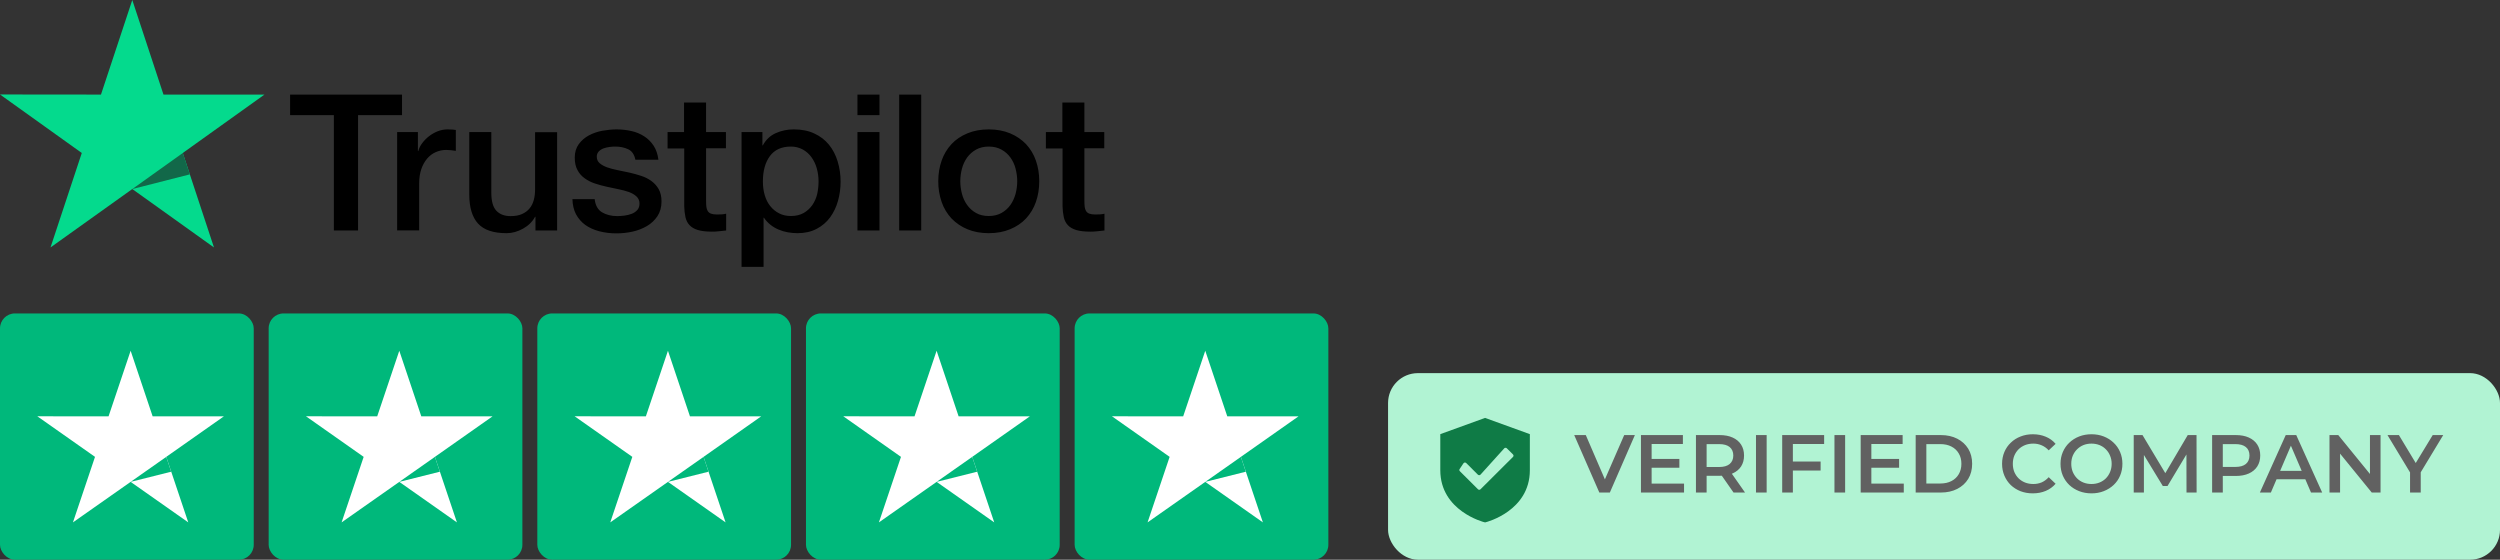
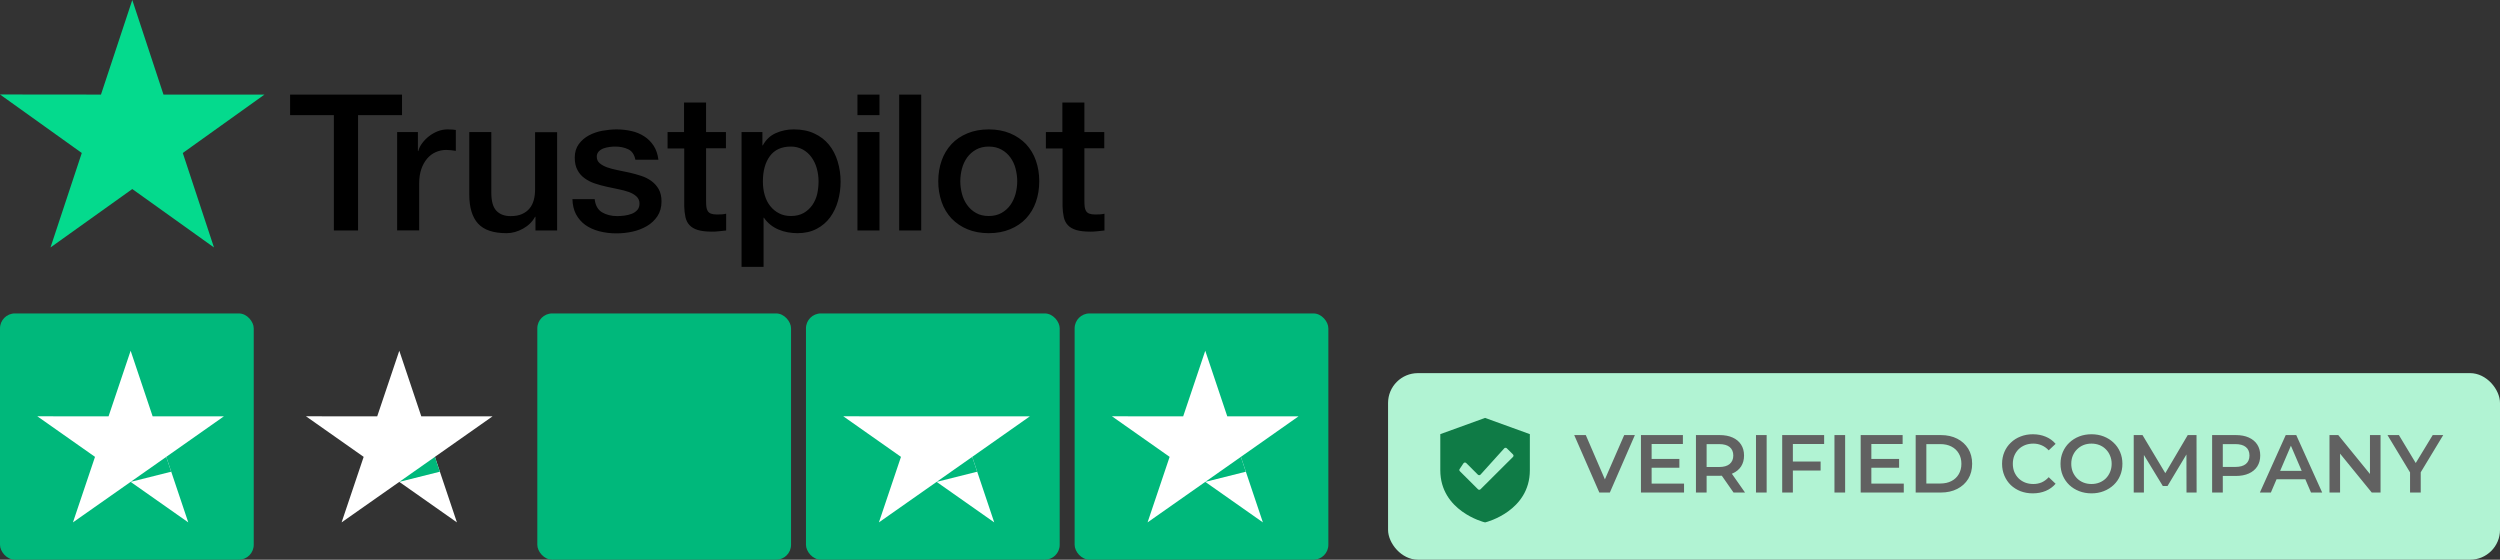
<svg xmlns="http://www.w3.org/2000/svg" width="335" height="75" viewBox="0 0 335 75" fill="none">
  <rect x="0" y="0" width="335" height="75" fill="#333333" stroke="none" />
  <rect x="186" y="50" width="149" height="25" rx="4" fill="#B1F3D3" />
  <path d="M214.311 66L210.945 58.3H212.496L215.499 65.263H214.608L217.644 58.3H219.074L215.719 66H214.311ZM221.207 61.501H225.035V62.678H221.207V61.501ZM221.317 64.801H225.662V66H219.887V58.3H225.508V59.499H221.317V64.801ZM227.256 66V58.3H230.424C231.106 58.3 231.689 58.41 232.173 58.63C232.664 58.85 233.042 59.165 233.306 59.576C233.57 59.987 233.702 60.474 233.702 61.039C233.702 61.604 233.57 62.091 233.306 62.502C233.042 62.905 232.664 63.217 232.173 63.437C231.689 63.65 231.106 63.756 230.424 63.756H228.048L228.686 63.107V66H227.256ZM232.294 66L230.347 63.206H231.876L233.834 66H232.294ZM228.686 63.261L228.048 62.579H230.358C230.988 62.579 231.461 62.443 231.777 62.172C232.099 61.901 232.261 61.523 232.261 61.039C232.261 60.548 232.099 60.17 231.777 59.906C231.461 59.642 230.988 59.51 230.358 59.51H228.048L228.686 58.806V63.261ZM235.302 66V58.3H236.732V66H235.302ZM240.123 61.842H243.962V63.052H240.123V61.842ZM240.244 66H238.814V58.3H244.435V59.499H240.244V66ZM245.818 66V58.3H247.248V66H245.818ZM250.651 61.501H254.479V62.678H250.651V61.501ZM250.761 64.801H255.106V66H249.331V58.3H254.952V59.499H250.761V64.801ZM256.7 66V58.3H260.066C260.902 58.3 261.635 58.461 262.266 58.784C262.897 59.107 263.388 59.554 263.74 60.126C264.092 60.698 264.268 61.373 264.268 62.15C264.268 62.92 264.092 63.595 263.74 64.174C263.388 64.746 262.897 65.193 262.266 65.516C261.635 65.839 260.902 66 260.066 66H256.7ZM258.13 64.79H260C260.579 64.79 261.078 64.68 261.496 64.46C261.921 64.24 262.248 63.932 262.475 63.536C262.71 63.14 262.827 62.678 262.827 62.15C262.827 61.615 262.71 61.153 262.475 60.764C262.248 60.368 261.921 60.06 261.496 59.84C261.078 59.62 260.579 59.51 260 59.51H258.13V64.79ZM272.392 66.11C271.805 66.11 271.259 66.015 270.753 65.824C270.254 65.626 269.818 65.351 269.444 64.999C269.077 64.64 268.791 64.218 268.586 63.734C268.381 63.25 268.278 62.722 268.278 62.15C268.278 61.578 268.381 61.05 268.586 60.566C268.791 60.082 269.081 59.664 269.455 59.312C269.829 58.953 270.265 58.678 270.764 58.487C271.263 58.289 271.809 58.19 272.403 58.19C273.034 58.19 273.609 58.3 274.13 58.52C274.651 58.733 275.091 59.052 275.45 59.477L274.526 60.346C274.247 60.045 273.936 59.822 273.591 59.675C273.246 59.521 272.872 59.444 272.469 59.444C272.066 59.444 271.695 59.51 271.358 59.642C271.028 59.774 270.738 59.961 270.489 60.203C270.247 60.445 270.056 60.731 269.917 61.061C269.785 61.391 269.719 61.754 269.719 62.15C269.719 62.546 269.785 62.909 269.917 63.239C270.056 63.569 270.247 63.855 270.489 64.097C270.738 64.339 271.028 64.526 271.358 64.658C271.695 64.79 272.066 64.856 272.469 64.856C272.872 64.856 273.246 64.783 273.591 64.636C273.936 64.482 274.247 64.251 274.526 63.943L275.45 64.823C275.091 65.241 274.651 65.56 274.13 65.78C273.609 66 273.03 66.11 272.392 66.11ZM280.267 66.11C279.666 66.11 279.112 66.011 278.606 65.813C278.1 65.615 277.66 65.34 277.286 64.988C276.912 64.629 276.622 64.211 276.417 63.734C276.212 63.25 276.109 62.722 276.109 62.15C276.109 61.578 276.212 61.054 276.417 60.577C276.622 60.093 276.912 59.675 277.286 59.323C277.66 58.964 278.1 58.685 278.606 58.487C279.112 58.289 279.662 58.19 280.256 58.19C280.857 58.19 281.407 58.289 281.906 58.487C282.412 58.685 282.852 58.964 283.226 59.323C283.6 59.675 283.89 60.093 284.095 60.577C284.3 61.054 284.403 61.578 284.403 62.15C284.403 62.722 284.3 63.25 284.095 63.734C283.89 64.218 283.6 64.636 283.226 64.988C282.852 65.34 282.412 65.615 281.906 65.813C281.407 66.011 280.861 66.11 280.267 66.11ZM280.256 64.856C280.645 64.856 281.004 64.79 281.334 64.658C281.664 64.526 281.95 64.339 282.192 64.097C282.434 63.848 282.621 63.562 282.753 63.239C282.892 62.909 282.962 62.546 282.962 62.15C282.962 61.754 282.892 61.395 282.753 61.072C282.621 60.742 282.434 60.456 282.192 60.214C281.95 59.965 281.664 59.774 281.334 59.642C281.004 59.51 280.645 59.444 280.256 59.444C279.867 59.444 279.508 59.51 279.178 59.642C278.855 59.774 278.569 59.965 278.32 60.214C278.078 60.456 277.887 60.742 277.748 61.072C277.616 61.395 277.55 61.754 277.55 62.15C277.55 62.539 277.616 62.898 277.748 63.228C277.887 63.558 278.078 63.848 278.32 64.097C278.562 64.339 278.848 64.526 279.178 64.658C279.508 64.79 279.867 64.856 280.256 64.856ZM285.919 66V58.3H287.096L290.462 63.921H289.846L293.157 58.3H294.334L294.345 66H292.992L292.981 60.423H293.267L290.451 65.12H289.813L286.953 60.423H287.283V66H285.919ZM296.425 66V58.3H299.593C300.275 58.3 300.858 58.41 301.342 58.63C301.833 58.85 302.211 59.165 302.475 59.576C302.739 59.987 302.871 60.474 302.871 61.039C302.871 61.604 302.739 62.091 302.475 62.502C302.211 62.913 301.833 63.228 301.342 63.448C300.858 63.668 300.275 63.778 299.593 63.778H297.217L297.855 63.107V66H296.425ZM297.855 63.261L297.217 62.568H299.527C300.157 62.568 300.63 62.436 300.946 62.172C301.268 61.901 301.43 61.523 301.43 61.039C301.43 60.548 301.268 60.17 300.946 59.906C300.63 59.642 300.157 59.51 299.527 59.51H297.217L297.855 58.806V63.261ZM302.823 66L306.288 58.3H307.696L311.172 66H309.676L306.695 59.059H307.267L304.297 66H302.823ZM304.418 64.218L304.803 63.096H308.961L309.346 64.218H304.418ZM312.151 66V58.3H313.328L318.157 64.229H317.574V58.3H318.993V66H317.816L312.987 60.071H313.57V66H312.151ZM322.948 66V62.953L323.267 63.833L319.923 58.3H321.452L324.136 62.755H323.278L325.984 58.3H327.392L324.048 63.833L324.378 62.953V66H322.948Z" fill="#616161" />
  <path d="M199 56L193 58.175V63.009C193 68.471 198.823 69.957 198.881 69.972L199 70L199.119 69.972C199.177 69.957 205 68.471 205 63.009V58.175L199 56ZM198.39 65.561C198.296 65.655 198.142 65.655 198.048 65.561L195.619 63.14C195.54 63.062 195.528 62.942 195.589 62.851L196.103 62.083C196.187 61.958 196.368 61.941 196.475 62.047L198.038 63.606C198.136 63.703 198.298 63.699 198.39 63.597L201.563 60.082C201.655 59.98 201.817 59.976 201.915 60.073L202.743 60.898C202.833 60.989 202.833 61.133 202.743 61.223L198.39 65.561Z" fill="#0F7B46" />
  <rect y="42" width="34" height="33" rx="2" fill="#00B87B" />
  <path d="M30 55.79H20.454L17.505 47L14.546 55.791L5 55.782L12.731 61.219L9.774 70L17.505 64.571L25.227 70L22.278 61.219L30 55.79Z" fill="white" />
  <path d="M22.941 63.208L22.278 61.22L17.505 64.572L22.941 63.208Z" fill="#00B87B" />
-   <rect x="36" y="42" width="34" height="33" rx="2" fill="#00B87B" />
  <path d="M66 55.79H56.454L53.505 47L50.546 55.791L41 55.782L48.731 61.219L45.774 70L53.505 64.571L61.227 70L58.278 61.219L66 55.79Z" fill="white" />
  <path d="M58.941 63.208L58.278 61.22L53.505 64.572L58.941 63.208Z" fill="#00B87B" />
  <rect x="72" y="42" width="34" height="33" rx="2" fill="#00B87B" />
-   <path d="M102 55.79H92.454L89.505 47L86.546 55.791L77 55.782L84.731 61.219L81.774 70L89.505 64.571L97.227 70L94.278 61.219L102 55.79Z" fill="white" />
-   <path d="M94.941 63.208L94.278 61.22L89.505 64.572L94.941 63.208Z" fill="#00B87B" />
  <rect x="108" y="42" width="34" height="33" rx="2" fill="#00B87B" />
-   <path d="M138 55.79H128.454L125.505 47L122.546 55.791L113 55.782L120.731 61.219L117.774 70L125.505 64.571L133.227 70L130.278 61.219L138 55.79Z" fill="white" />
+   <path d="M138 55.79H128.454L122.546 55.791L113 55.782L120.731 61.219L117.774 70L125.505 64.571L133.227 70L130.278 61.219L138 55.79Z" fill="white" />
  <path d="M130.941 63.208L130.278 61.22L125.505 64.572L130.941 63.208Z" fill="#00B87B" />
  <rect x="144" y="42" width="34" height="33" rx="2" fill="#00B87B" />
  <path d="M174 55.79H164.454L161.505 47L158.546 55.791L149 55.782L156.731 61.219L153.774 70L161.505 64.571L169.227 70L166.278 61.219L174 55.79Z" fill="white" />
  <path d="M166.941 63.208L166.278 61.22L161.505 64.572L166.941 63.208Z" fill="#00B87B" />
  <g clip-path="url(#clip0_36_4738)">
    <path d="M38.887 12.674H53.87V15.424H47.979V30.885H44.738V15.424H38.873V12.673H38.886L38.887 12.674ZM53.23 17.698H56V20.243H56.052C56.144 19.883 56.313 19.536 56.561 19.202C57.092 18.484 57.811 17.928 58.638 17.595C59.059 17.429 59.506 17.341 59.958 17.338C60.296 17.338 60.545 17.351 60.677 17.364C60.807 17.377 60.937 17.403 61.08 17.415V20.217C60.868 20.18 60.655 20.15 60.441 20.127C60.228 20.102 60.014 20.089 59.8 20.089C59.303 20.089 58.834 20.192 58.39 20.385C57.946 20.577 57.566 20.872 57.241 21.246C56.894 21.664 56.627 22.143 56.456 22.66C56.261 23.225 56.169 23.867 56.169 24.601V30.872H53.217V17.698H53.23ZM74.653 30.886H71.753V29.048H71.701C71.335 29.717 70.8 30.244 70.081 30.642C69.362 31.04 68.631 31.246 67.886 31.246C66.123 31.246 64.842 30.822 64.059 29.96C63.275 29.099 62.883 27.801 62.883 26.066V17.699H65.835V25.783C65.835 26.941 66.058 27.763 66.515 28.239C66.959 28.714 67.599 28.959 68.409 28.959C69.035 28.959 69.545 28.869 69.963 28.675C70.381 28.482 70.721 28.239 70.969 27.917C71.23 27.609 71.413 27.223 71.531 26.786C71.648 26.349 71.701 25.873 71.701 25.36V17.712H74.653V30.886ZM79.682 26.658C79.774 27.505 80.1 28.098 80.662 28.444C81.236 28.779 81.916 28.959 82.713 28.959C82.988 28.959 83.3 28.932 83.654 28.894C84.006 28.855 84.345 28.765 84.646 28.651C84.959 28.534 85.207 28.354 85.416 28.123C85.612 27.89 85.703 27.596 85.691 27.223C85.689 27.05 85.651 26.88 85.579 26.722C85.507 26.565 85.403 26.425 85.273 26.311C85.011 26.067 84.685 25.887 84.279 25.732C83.827 25.576 83.364 25.451 82.895 25.36C82.372 25.257 81.85 25.14 81.315 25.025C80.776 24.908 80.244 24.762 79.721 24.588C79.23 24.43 78.768 24.196 78.35 23.894C77.943 23.61 77.611 23.23 77.383 22.789C77.135 22.339 77.017 21.786 77.017 21.118C77.017 20.398 77.2 19.807 77.553 19.318C77.909 18.833 78.369 18.434 78.899 18.149C79.468 17.848 80.08 17.635 80.714 17.519C81.38 17.404 82.02 17.339 82.621 17.339C83.313 17.339 83.979 17.416 84.607 17.558C85.215 17.689 85.795 17.928 86.318 18.265C86.827 18.586 87.245 19.01 87.585 19.524C87.924 20.038 88.134 20.668 88.225 21.401H85.142C84.998 20.707 84.684 20.232 84.176 20C83.666 19.756 83.079 19.64 82.425 19.64C82.216 19.64 81.968 19.653 81.681 19.692C81.405 19.729 81.133 19.793 80.87 19.884C80.63 19.973 80.411 20.113 80.231 20.295C80.143 20.39 80.075 20.502 80.03 20.623C79.985 20.744 79.965 20.873 79.969 21.003C79.969 21.363 80.1 21.645 80.348 21.863C80.596 22.082 80.923 22.262 81.328 22.416C81.733 22.558 82.191 22.686 82.713 22.789C83.235 22.892 83.77 23.007 84.32 23.123C84.855 23.239 85.377 23.393 85.9 23.56C86.422 23.727 86.879 23.959 87.285 24.254C87.69 24.55 88.016 24.91 88.264 25.347C88.512 25.783 88.643 26.336 88.643 26.979C88.643 27.762 88.46 28.419 88.094 28.971C87.729 29.511 87.258 29.96 86.683 30.295C86.081 30.642 85.429 30.894 84.75 31.04C84.059 31.192 83.354 31.27 82.646 31.271C81.854 31.28 81.064 31.185 80.296 30.988C79.577 30.796 78.95 30.513 78.428 30.141C77.912 29.766 77.488 29.278 77.187 28.714C76.887 28.149 76.729 27.467 76.704 26.683H79.682V26.658ZM89.427 17.7H91.66V13.74H94.613V17.7H97.277V19.871H94.614V26.915C94.614 27.222 94.627 27.48 94.653 27.711C94.679 27.93 94.744 28.123 94.836 28.277C94.936 28.438 95.088 28.561 95.266 28.624C95.463 28.701 95.71 28.741 96.051 28.741C96.259 28.741 96.468 28.741 96.678 28.727C96.887 28.714 97.095 28.689 97.305 28.637V30.886C96.978 30.925 96.651 30.95 96.351 30.988C96.034 31.025 95.716 31.043 95.397 31.04C94.614 31.04 93.987 30.963 93.516 30.822C93.046 30.68 92.667 30.462 92.406 30.179C92.131 29.897 91.962 29.549 91.857 29.125C91.755 28.647 91.699 28.161 91.688 27.673V19.895H89.454V17.697H89.428L89.427 17.7ZM99.367 17.7H102.163V19.485H102.216C102.633 18.715 103.208 18.174 103.952 17.841C104.713 17.502 105.537 17.331 106.37 17.339C107.427 17.339 108.341 17.519 109.125 17.892C109.909 18.252 110.562 18.754 111.084 19.395C111.607 20.038 111.986 20.783 112.247 21.633C112.513 22.516 112.645 23.434 112.639 24.357C112.639 25.243 112.522 26.104 112.286 26.928C112.07 27.722 111.711 28.471 111.228 29.138C110.753 29.78 110.136 30.304 109.426 30.668C108.694 31.053 107.845 31.246 106.853 31.246C106.419 31.245 105.986 31.206 105.559 31.129C105.133 31.052 104.717 30.928 104.319 30.758C103.923 30.592 103.553 30.371 103.22 30.101C102.892 29.838 102.605 29.527 102.371 29.177H102.319V35.757H99.367V17.698V17.7ZM109.687 24.305C109.687 23.719 109.608 23.136 109.452 22.571C109.307 22.036 109.068 21.531 108.746 21.08C108.44 20.651 108.043 20.295 107.584 20.038C107.091 19.771 106.538 19.634 105.977 19.64C104.736 19.64 103.795 20.063 103.168 20.913C102.542 21.761 102.228 22.893 102.228 24.305C102.228 24.973 102.307 25.59 102.476 26.156C102.645 26.721 102.881 27.21 103.22 27.621C103.548 28.033 103.939 28.354 104.397 28.585C104.854 28.829 105.39 28.945 105.99 28.945C106.67 28.945 107.231 28.804 107.702 28.534C108.157 28.271 108.549 27.912 108.851 27.48C109.151 27.043 109.374 26.554 109.504 26.002C109.624 25.445 109.685 24.876 109.687 24.305ZM114.899 12.674H117.851V15.425H114.899V12.674ZM114.899 17.699H117.851V30.886H114.899V17.699ZM120.49 12.674H123.442V30.886H120.49V12.674ZM132.495 31.246C131.423 31.246 130.469 31.066 129.634 30.719C128.833 30.39 128.109 29.9 127.505 29.279C126.918 28.646 126.468 27.898 126.185 27.081C125.874 26.18 125.719 25.233 125.728 24.28C125.728 23.277 125.884 22.353 126.185 21.503C126.469 20.688 126.918 19.94 127.505 19.306C128.079 18.689 128.798 18.214 129.634 17.866C130.469 17.519 131.423 17.339 132.495 17.339C133.566 17.339 134.519 17.519 135.355 17.866C136.192 18.214 136.897 18.703 137.484 19.306C138.071 19.939 138.521 20.688 138.804 21.503C139.104 22.352 139.26 23.277 139.26 24.28C139.26 25.296 139.104 26.233 138.804 27.081C138.521 27.898 138.071 28.646 137.484 29.279C136.909 29.897 136.192 30.372 135.355 30.719C134.519 31.066 133.566 31.246 132.495 31.246ZM132.495 28.945C133.148 28.945 133.722 28.804 134.205 28.534C134.676 28.271 135.082 27.907 135.394 27.467C135.707 27.03 135.929 26.529 136.087 25.976C136.231 25.423 136.309 24.858 136.309 24.28C136.309 23.714 136.231 23.162 136.087 22.596C135.952 22.06 135.717 21.554 135.394 21.105C135.082 20.669 134.675 20.309 134.205 20.052C133.722 19.782 133.148 19.64 132.495 19.64C131.841 19.64 131.266 19.782 130.783 20.052C130.316 20.313 129.911 20.673 129.595 21.105C129.277 21.557 129.042 22.062 128.902 22.596C128.758 23.146 128.683 23.711 128.679 24.28C128.679 24.858 128.759 25.423 128.902 25.976C129.046 26.529 129.281 27.03 129.595 27.467C129.908 27.904 130.3 28.264 130.783 28.534C131.266 28.817 131.841 28.945 132.495 28.945ZM140.123 17.7H142.357V13.74H145.309V17.7H147.973V19.871H145.309V26.915C145.309 27.222 145.322 27.48 145.347 27.711C145.374 27.93 145.439 28.123 145.531 28.277C145.631 28.438 145.783 28.561 145.962 28.624C146.158 28.701 146.406 28.741 146.746 28.741C146.954 28.741 147.164 28.741 147.373 28.727C147.582 28.714 147.79 28.689 148 28.637V30.886C147.673 30.925 147.346 30.95 147.046 30.988C146.73 31.025 146.411 31.043 146.093 31.04C145.309 31.04 144.681 30.963 144.211 30.822C143.742 30.68 143.362 30.462 143.101 30.179C142.827 29.897 142.657 29.549 142.552 29.125C142.451 28.647 142.394 28.161 142.383 27.673V19.895H140.149V17.697H140.123V17.7Z" fill="black" />
    <path d="M35.439 12.673H21.906L17.726 0L13.531 12.674L0 12.66L10.959 20.5L6.767 33.159L17.726 25.332L28.673 33.159L24.493 20.5L35.439 12.673Z" fill="#04DA8D" />
-     <path d="M25.433 23.367L24.492 20.501L17.726 25.333L25.433 23.367Z" fill="#126849" />
  </g>
  <defs>
    <clipPath id="clip0_36_4738">
      <rect width="148" height="36" fill="white" />
    </clipPath>
  </defs>
</svg>